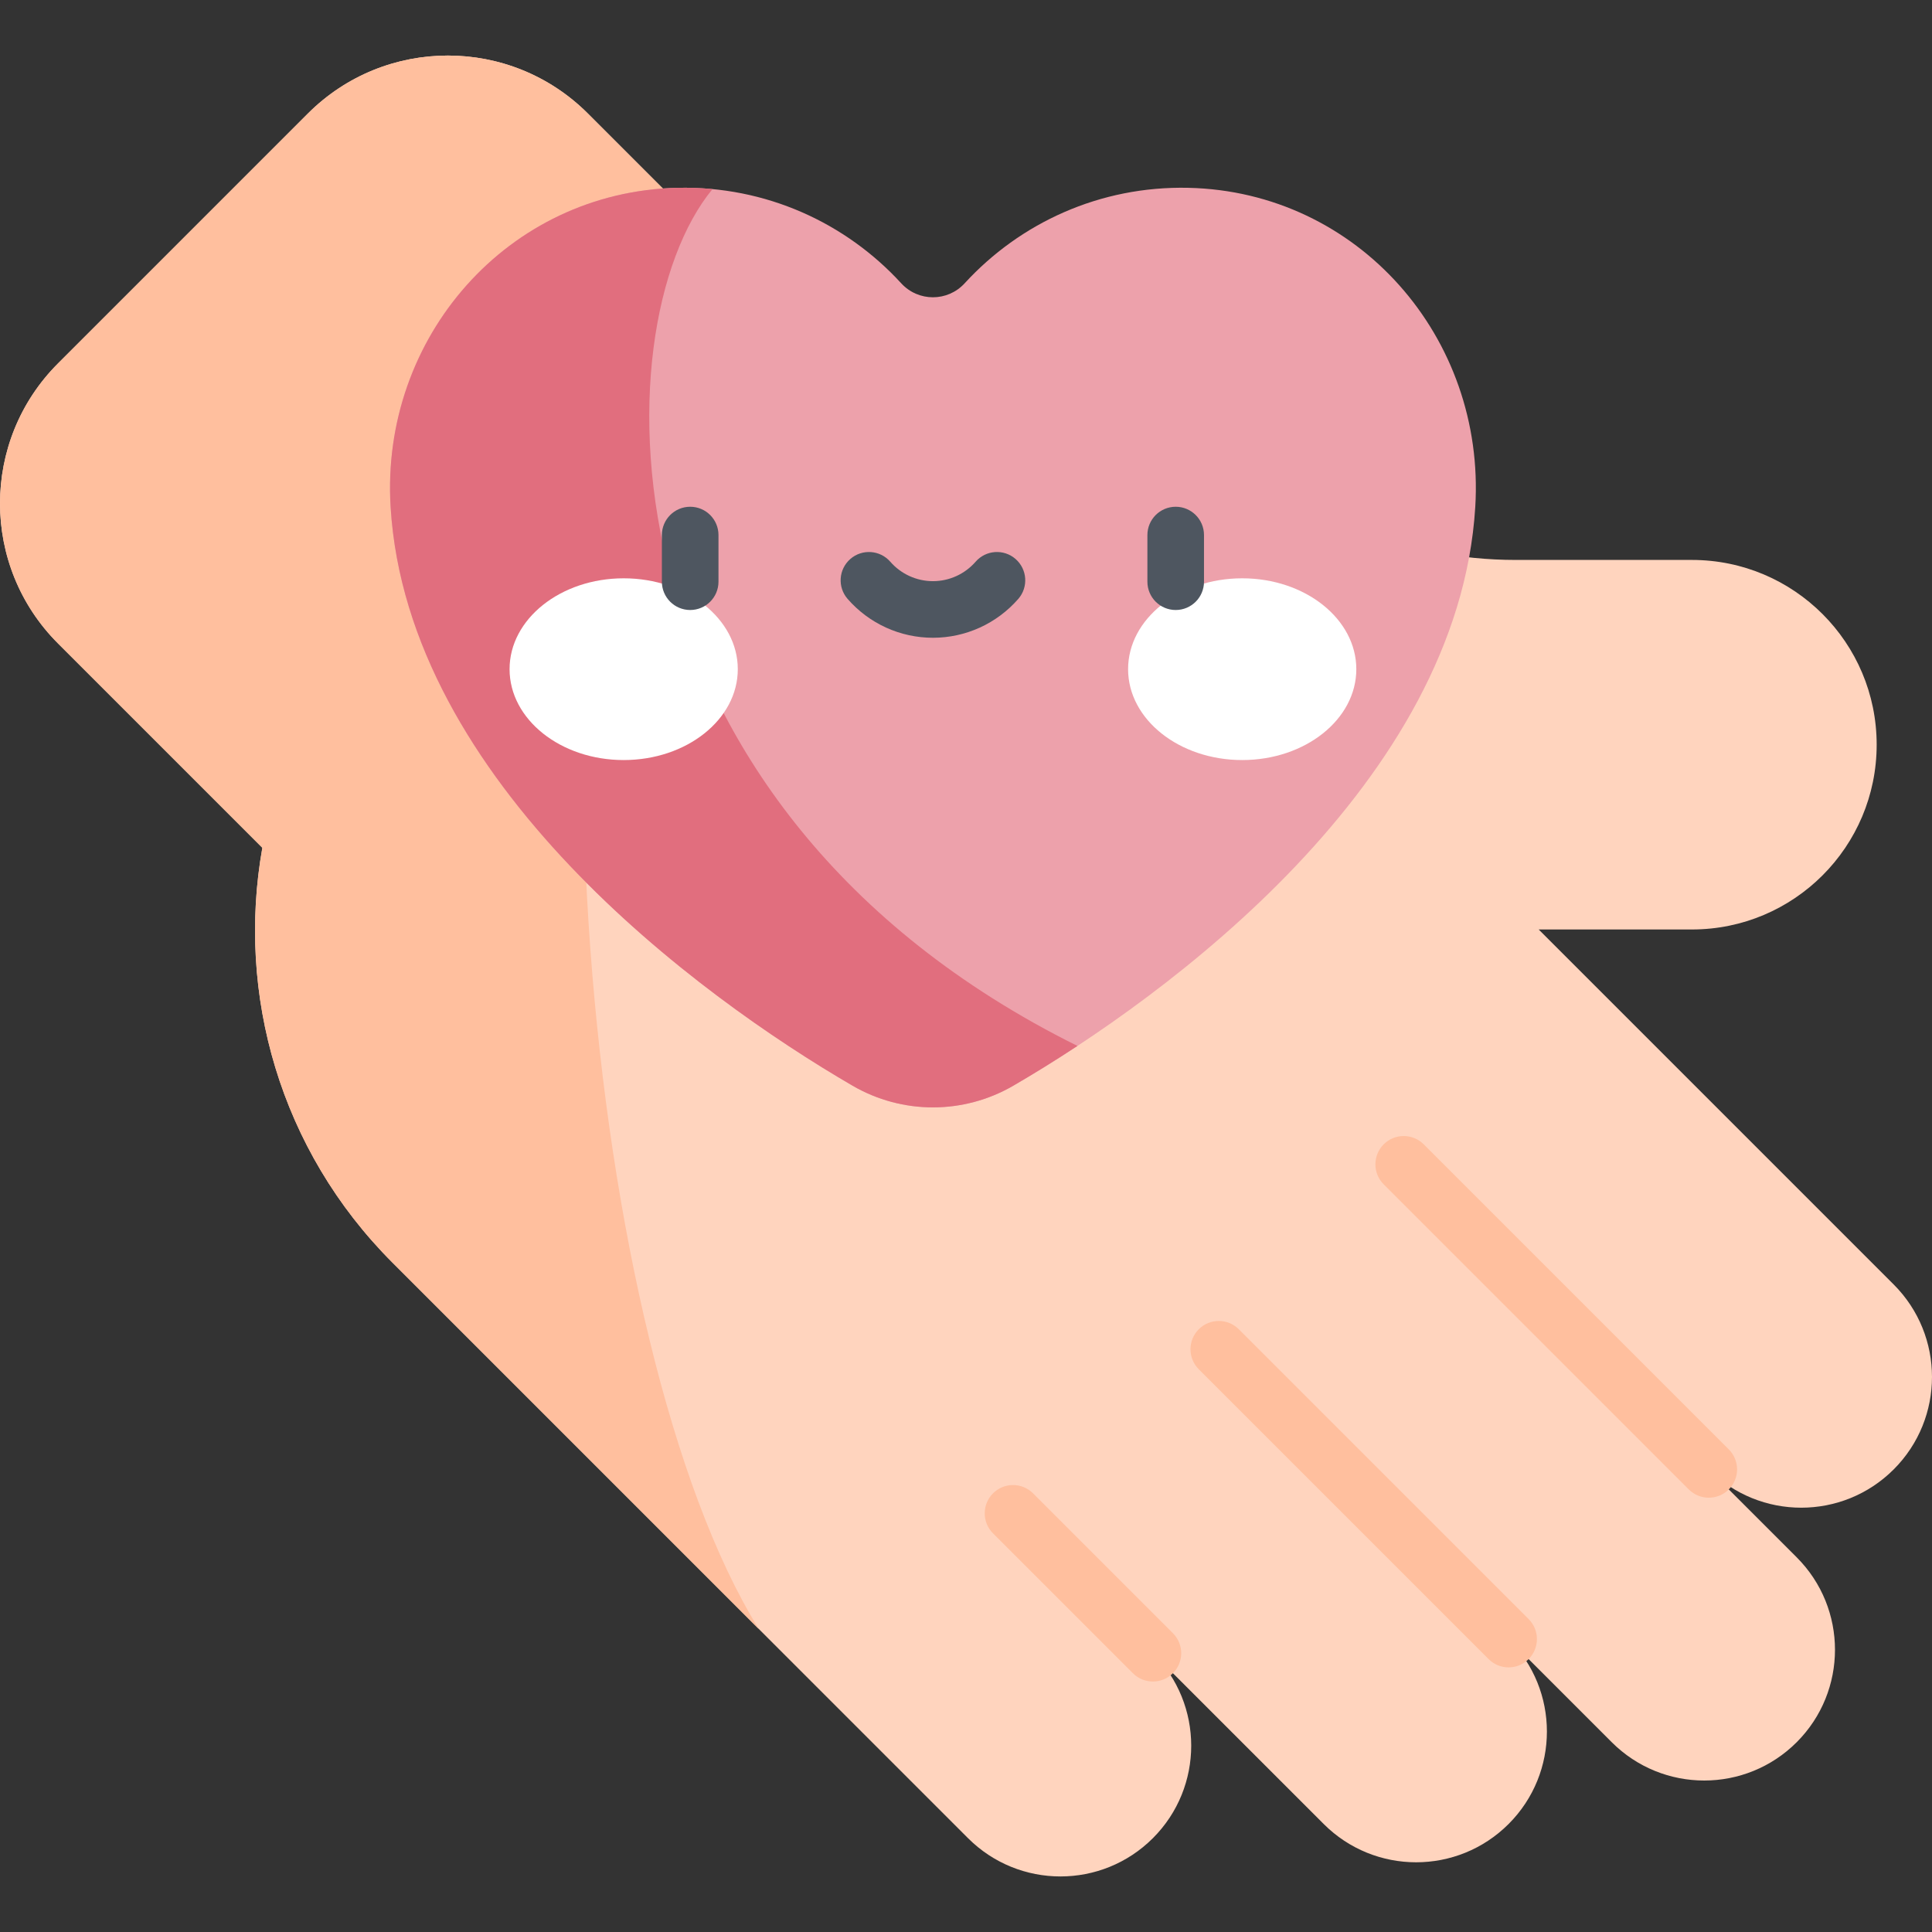
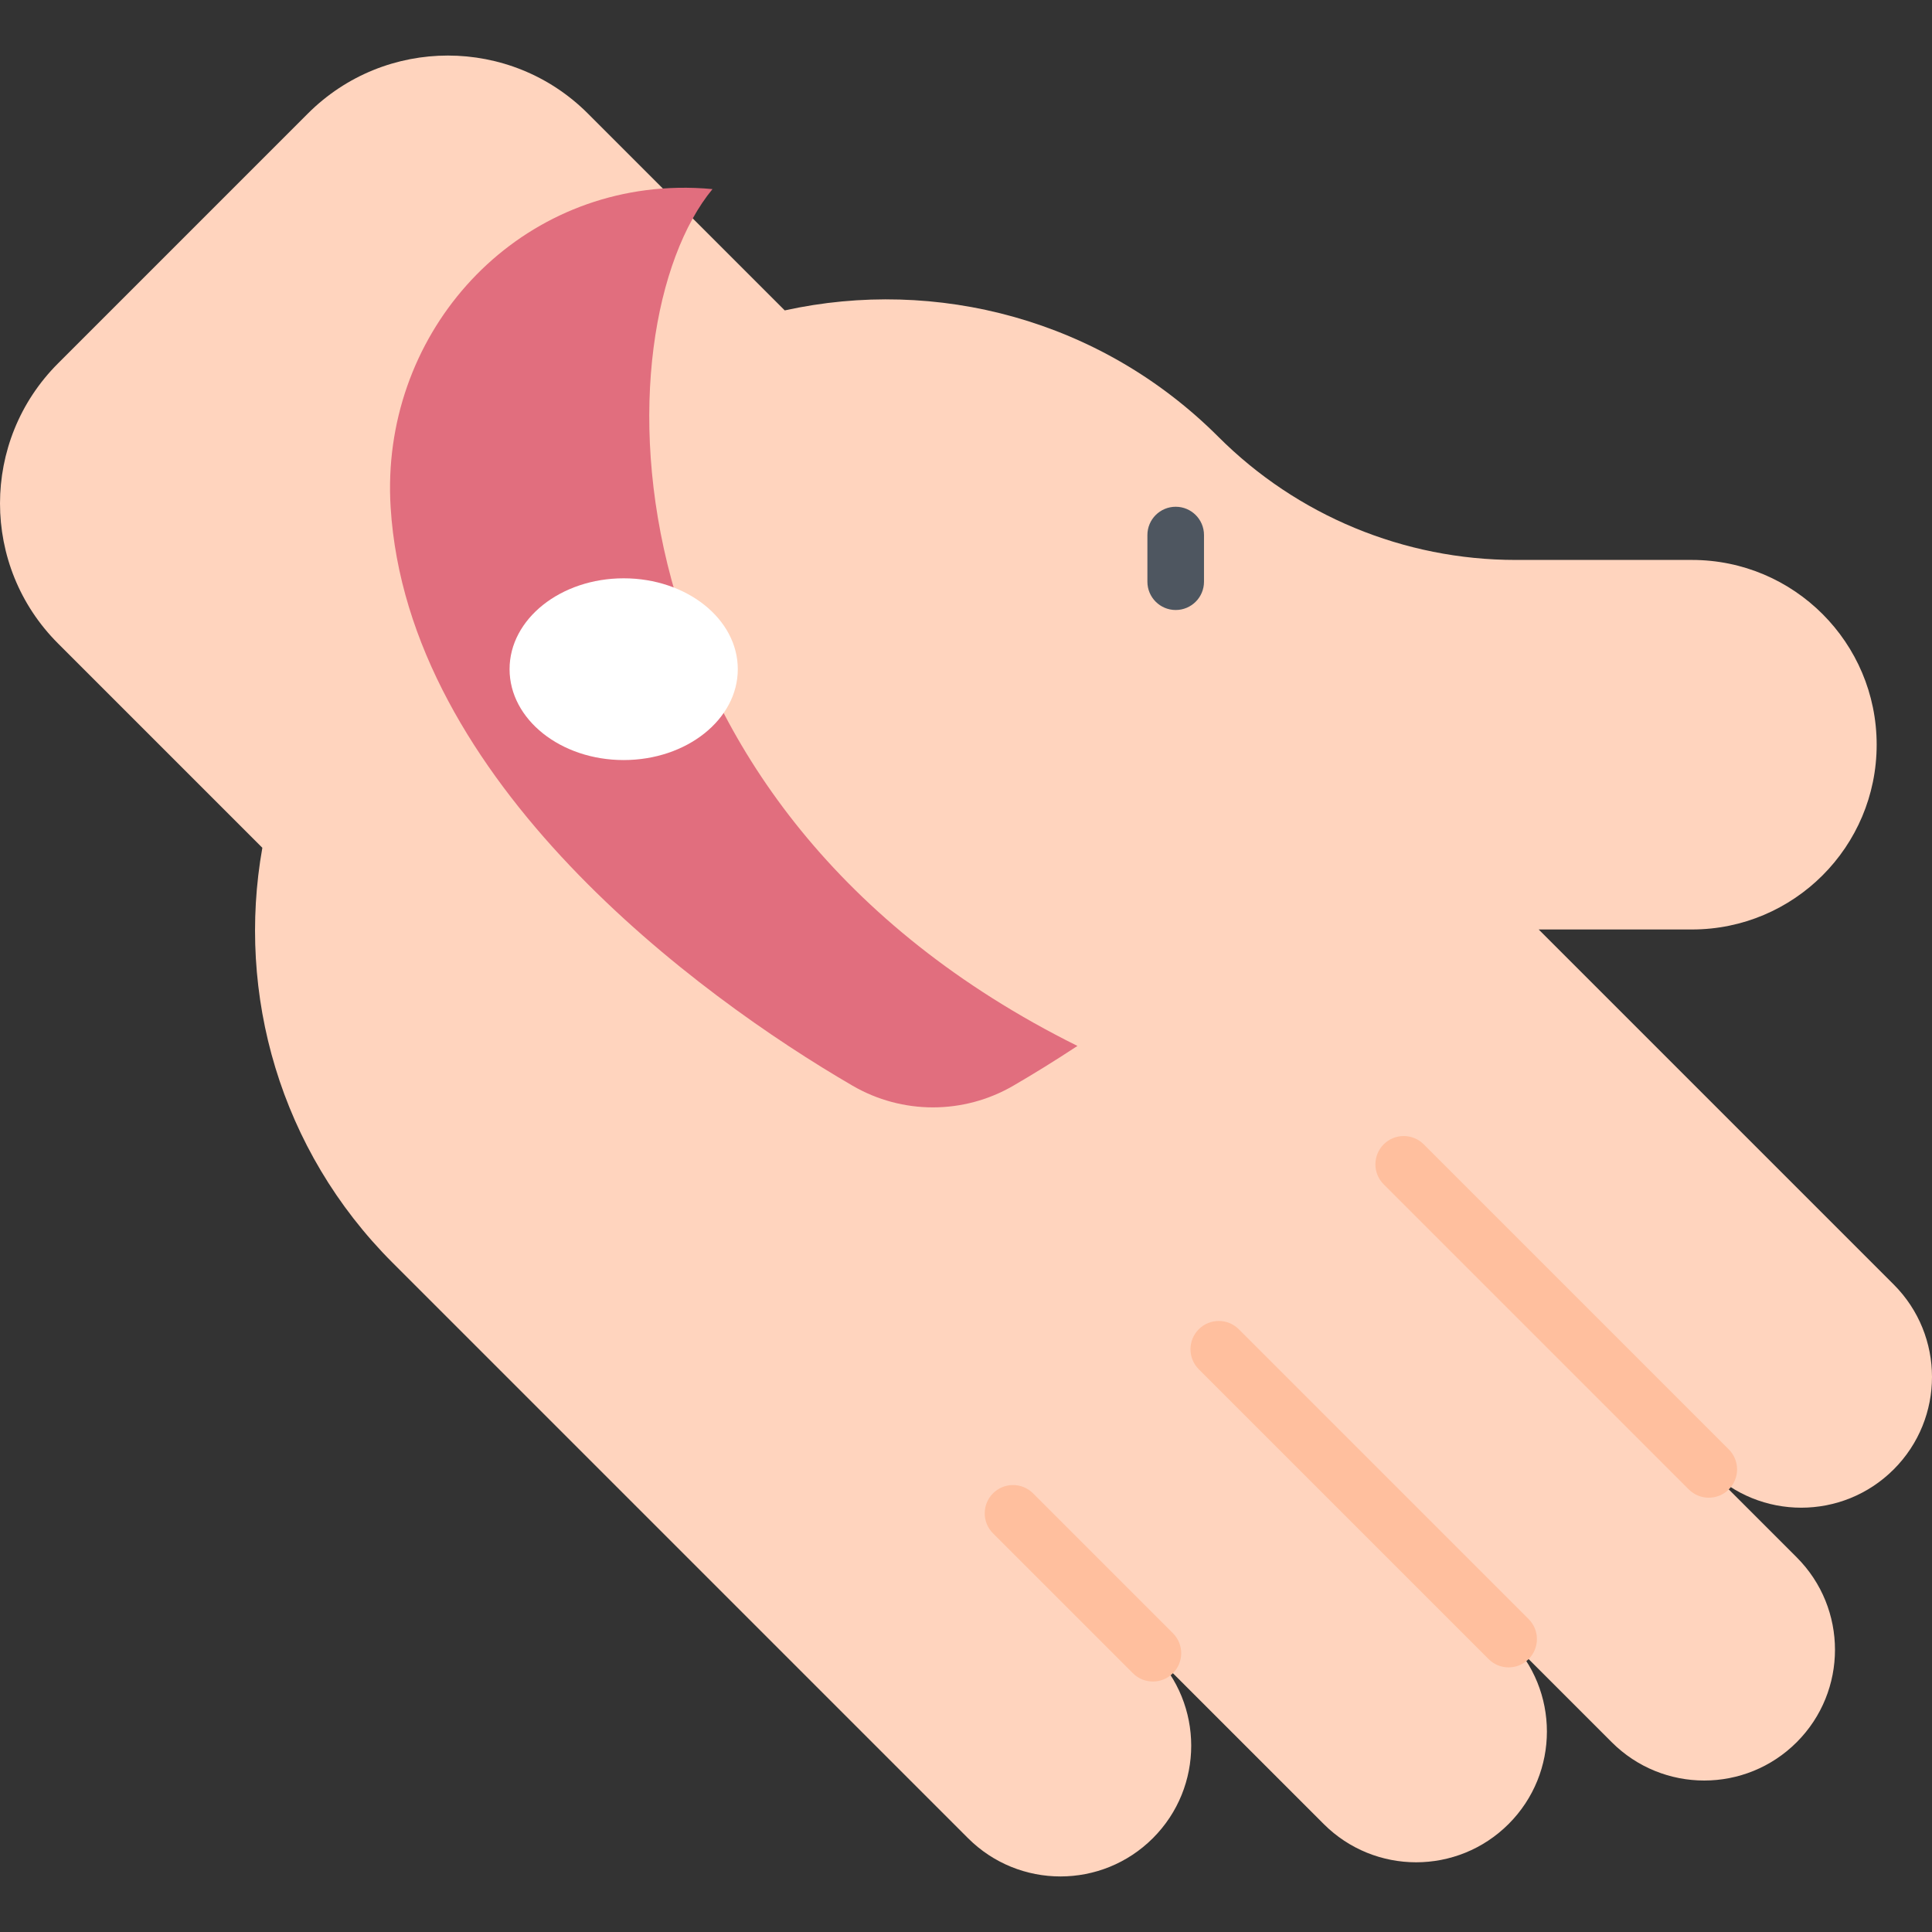
<svg xmlns="http://www.w3.org/2000/svg" id="Capa_1" enable-background="new 0 0 512 512" height="512" viewBox="0 0 512 512" width="512">
  <rect x="0" y="0" width="512" height="512" fill="#333333" stroke="none" />
  <g>
    <path d="m501.85 389.409c13.533-13.533 13.533-35.474 0-49.007l-94.08-94.08h40.6c27.044 0 48.966-21.923 48.966-48.966s-21.923-48.966-48.966-48.966h-46.73c-29.54 0-57.87-11.735-78.758-32.623-31.192-31.192-74.811-42.337-114.916-33.506l-52.172-52.172c-20.49-20.49-53.712-20.49-74.202 0l-66.224 66.225c-20.49 20.49-20.49 53.712 0 74.202l54.157 54.157c-6.889 38.707 4.59 80.044 34.499 109.953l83.233 83.233 69.271 69.271c13.533 13.533 35.473 13.533 49.006 0s13.533-35.474 0-49.006l45.256 45.256c13.533 13.533 35.473 13.533 49.006 0 13.532-13.532 13.533-35.471.002-49.004l27.335 27.335c13.533 13.533 35.473 13.533 49.006 0s13.533-35.474 0-49.006l-23.295-23.295c13.533 13.531 35.474 13.531 49.006-.001z" fill="#ffd4be" />
-     <path d="m176.807 51.101-21.012-21.012c-20.49-20.49-53.712-20.49-74.202 0l-66.225 66.225c-20.49 20.49-20.49 53.712 0 74.202l54.157 54.157c-6.889 38.707 4.59 80.044 34.499 109.953l83.233 83.233 13.824 13.824c-46.135-74.379-64.823-279.687-24.274-380.582z" fill="#ffbf9e" />
    <g fill="#ffbf9e">
      <path d="m452.844 396.908c-1.919 0-3.839-.732-5.304-2.197l-80.846-80.846c-2.929-2.929-2.929-7.678 0-10.606 2.93-2.929 7.678-2.929 10.608 0l80.846 80.846c2.929 2.929 2.929 7.678 0 10.606-1.465 1.465-3.385 2.197-5.304 2.197z" />
      <path d="m399.799 441.875c-1.919 0-3.839-.732-5.304-2.197l-76.807-76.806c-2.929-2.929-2.929-7.678 0-10.607 2.93-2.929 7.678-2.929 10.607 0l76.807 76.806c2.929 2.929 2.929 7.678 0 10.606-1.464 1.466-3.384 2.198-5.303 2.198z" />
      <path d="m305.534 445.623c-1.919 0-3.839-.732-5.304-2.197l-37.071-37.071c-2.929-2.929-2.929-7.678 0-10.607 2.93-2.929 7.678-2.929 10.607 0l37.071 37.071c2.929 2.929 2.929 7.678 0 10.607-1.464 1.465-3.384 2.197-5.303 2.197z" />
    </g>
-     <path d="m103.517 134.355c-2.737-44.888 31.061-83.573 76.02-84.582 23.481-.527 44.66 9.333 59.29 25.296 4.537 4.95 12.287 4.95 16.824 0 14.63-15.964 35.809-25.823 59.291-25.296 44.96 1.009 78.757 39.695 76.02 84.582-4.444 72.861-81.447 129.557-122.424 153.368-13.18 7.659-29.418 7.659-42.597 0-40.977-23.811-117.981-80.507-122.424-153.368z" fill="#eda1ab" />
    <path d="m225.941 287.723c13.18 7.659 29.417 7.659 42.597 0 5.166-3.002 10.905-6.527 16.998-10.541-127.633-63.368-127.018-190.321-96.718-227.068-3.046-.291-6.142-.411-9.281-.341-44.96 1.009-78.757 39.694-76.02 84.582 4.443 72.861 81.447 129.557 122.424 153.368z" fill="#e16e7e" />
    <g>
      <g fill="#fff">
        <ellipse cx="165.282" cy="177.34" rx="30.241" ry="24.082" />
-         <ellipse cx="329.197" cy="177.34" rx="30.241" ry="24.082" />
      </g>
      <g fill="#4e5660">
-         <path d="m182.906 161.657c-4.143 0-7.5-3.358-7.5-7.5v-12.362c0-4.142 3.357-7.5 7.5-7.5s7.5 3.358 7.5 7.5v12.362c0 4.142-3.357 7.5-7.5 7.5z" />
        <path d="m311.573 161.657c-4.143 0-7.5-3.358-7.5-7.5v-12.362c0-4.142 3.357-7.5 7.5-7.5s7.5 3.358 7.5 7.5v12.362c0 4.142-3.357 7.5-7.5 7.5z" />
-         <path d="m247.239 169.016c-8.668 0-16.911-3.754-22.615-10.3-2.722-3.123-2.396-7.86.727-10.582 3.122-2.721 7.86-2.397 10.582.727 2.855 3.275 6.976 5.154 11.307 5.154s8.452-1.879 11.307-5.154c2.723-3.124 7.458-3.448 10.582-.727 3.122 2.721 3.448 7.459.727 10.582-5.706 6.546-13.949 10.3-22.617 10.3z" />
      </g>
    </g>
  </g>
</svg>